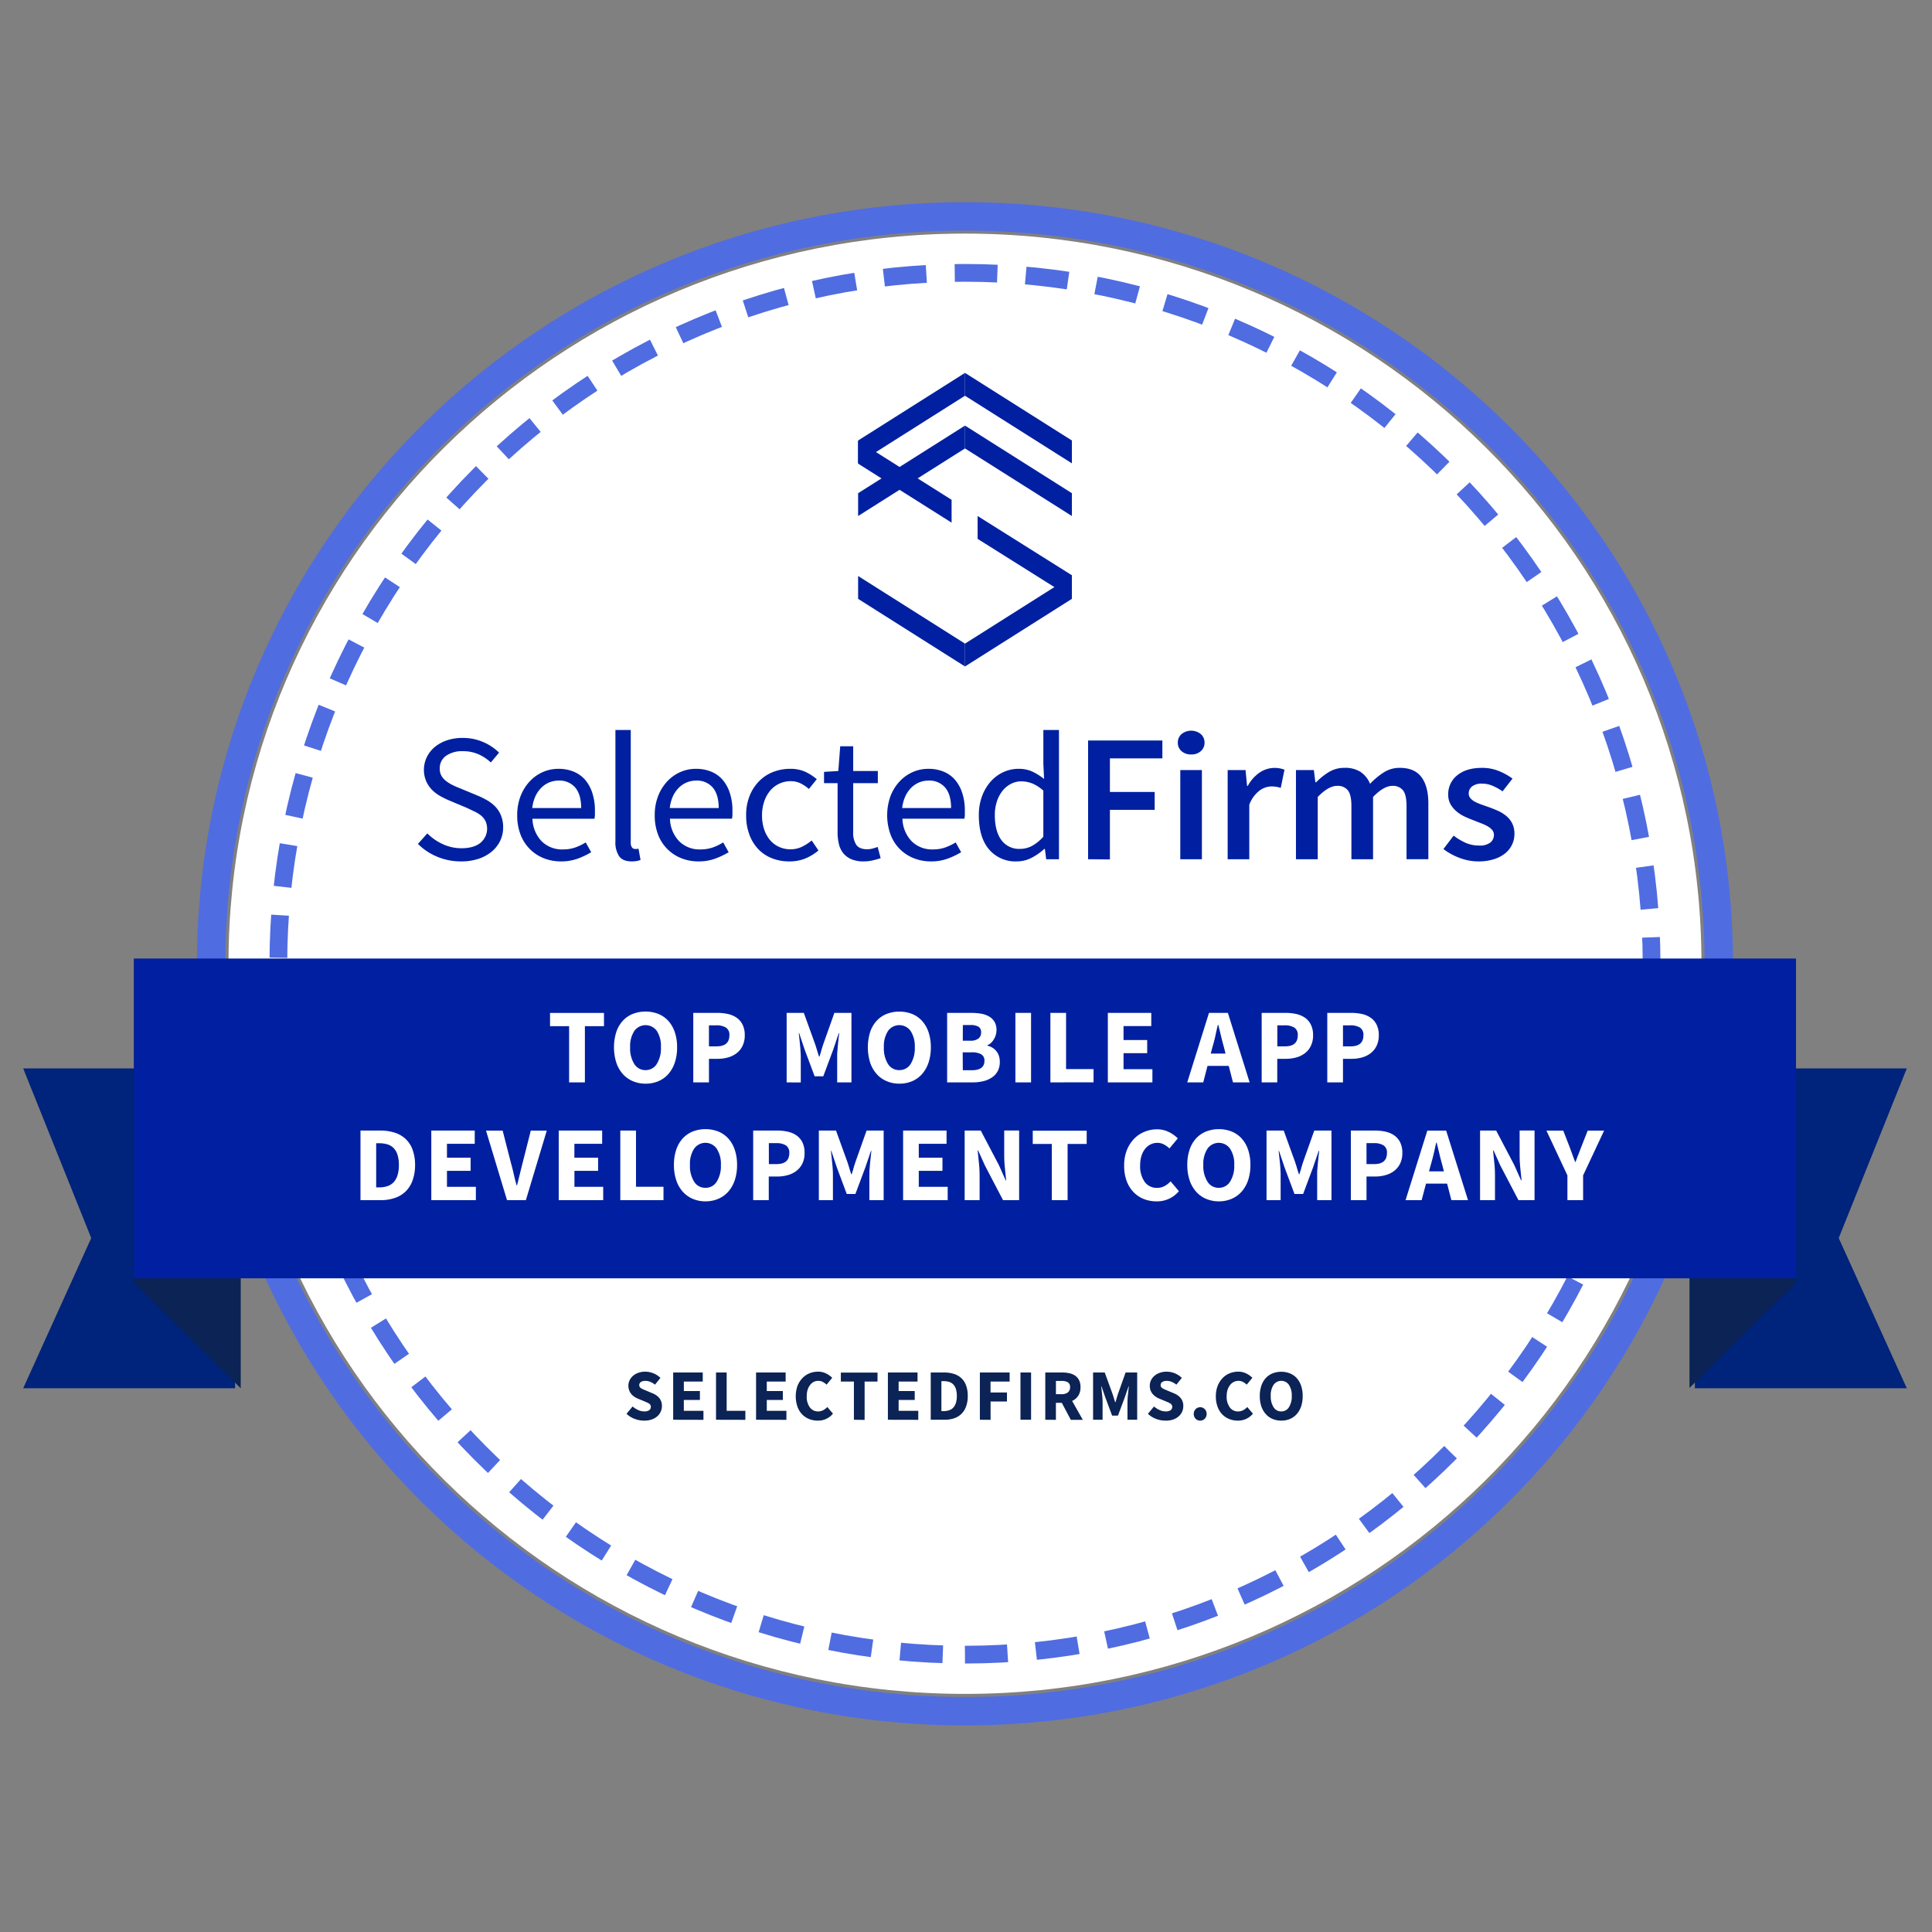
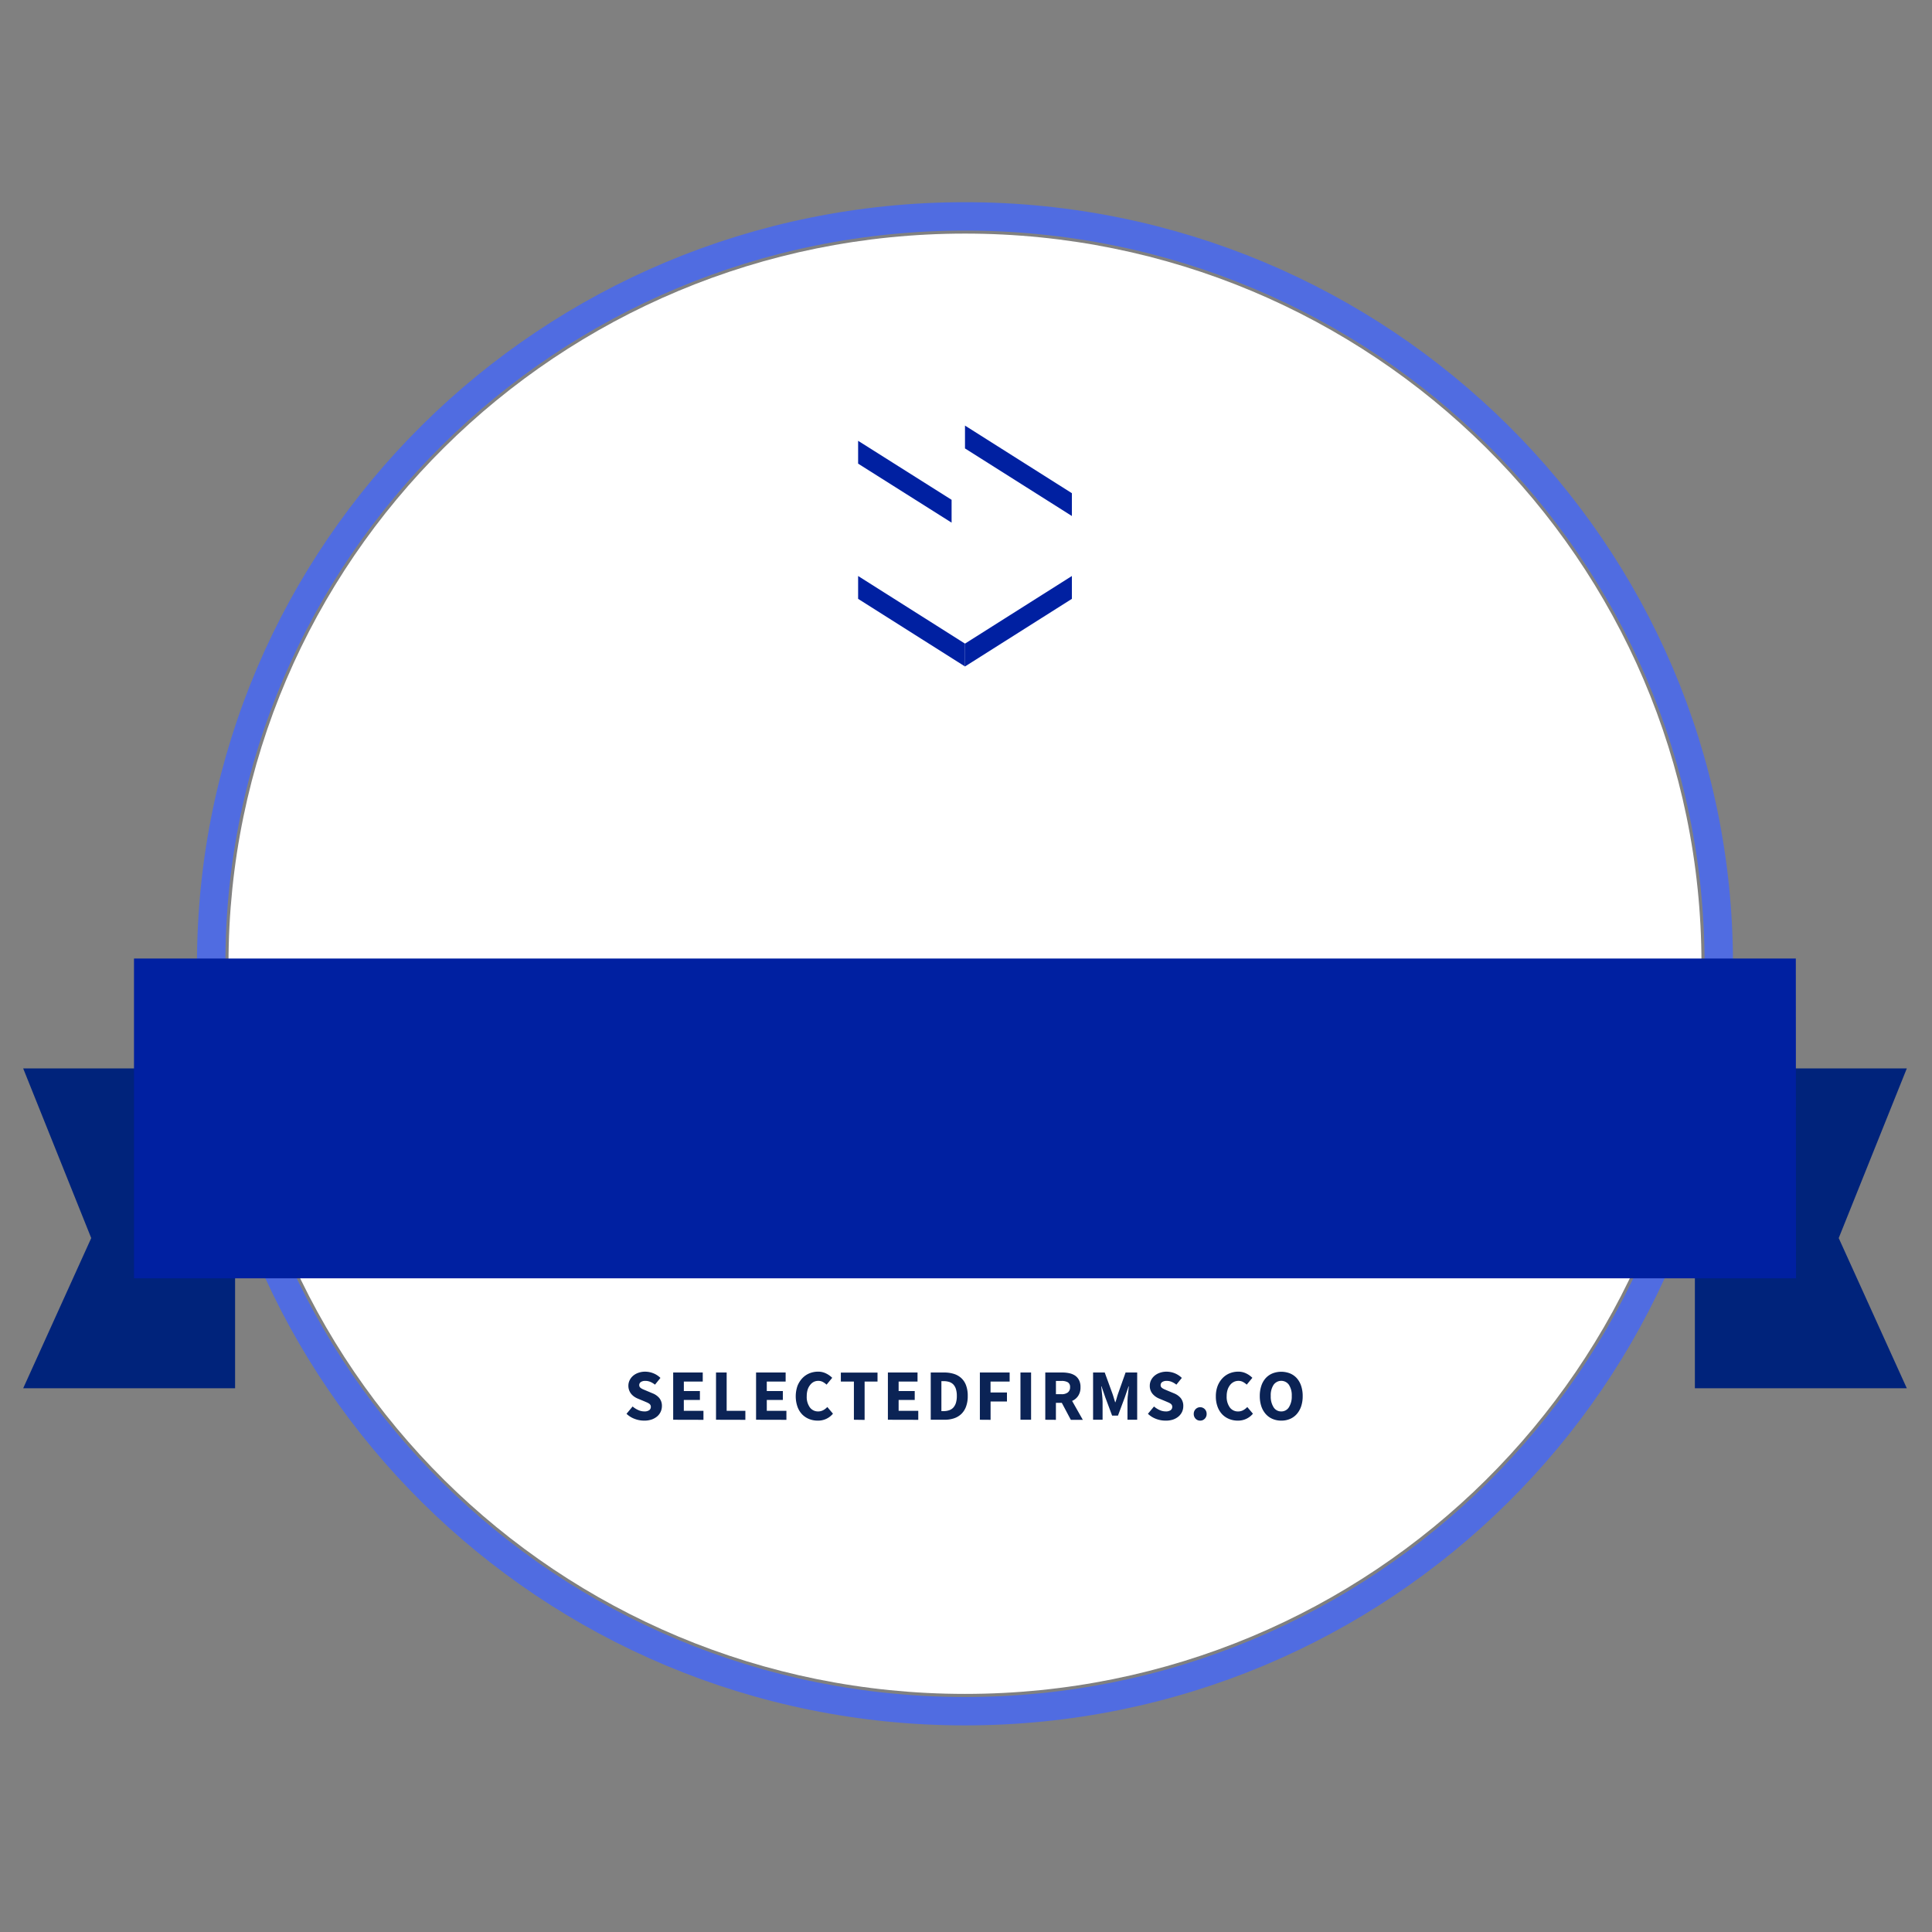
<svg xmlns="http://www.w3.org/2000/svg" fill="none" viewBox="0 0 180 180">
  <rect x="0" y="0" width="180" height="180" fill="#808080" stroke="none" />
  <path stroke="#506CE1" stroke-miterlimit="10" stroke-width="2.645" d="M89.905 159.429c38.805 0 70.23-31.187 70.23-69.632 0-38.446-31.437-69.637-70.23-69.637-38.793 0-70.23 31.187-70.23 69.63 0 38.442 31.442 69.639 70.23 69.639z" />
  <path fill="#fff" d="M89.907 157.817c37.898 0 68.615-30.456 68.615-68.028 0-37.571-30.717-68.025-68.615-68.025-37.898 0-68.618 30.459-68.618 68.025 0 37.567 30.725 68.028 68.618 68.028z" />
  <path fill="#0B2355" d="M59.997 132.355c-.294 0-.585-.055-.86-.159a2.198 2.198 0 01-.766-.476l.567-.681c.157.135.333.247.523.331.176.082.368.126.562.128a.774.774 0 00.464-.114.374.374 0 00.15-.312.336.336 0 00-.042-.174.401.401 0 00-.129-.133 1.197 1.197 0 00-.202-.107l-.26-.112-.573-.238a1.755 1.755 0 01-.329-.176 1.405 1.405 0 01-.283-.253 1.187 1.187 0 01-.274-.773 1.145 1.145 0 01.116-.51c.077-.161.188-.304.324-.419.146-.123.314-.217.495-.278.203-.071.417-.106.631-.103.26.001.519.052.76.15.247.097.471.244.66.431l-.508.629a1.868 1.868 0 00-.43-.26 1.216 1.216 0 00-.477-.093.72.72 0 00-.407.105.338.338 0 00-.152.295.293.293 0 00.05.172.465.465 0 00.142.128 1.3 1.3 0 00.212.107l.265.112.566.238c.247.093.467.247.638.448.166.213.25.478.238.747a1.258 1.258 0 01-.435.953c-.155.13-.333.23-.524.295-.23.075-.47.11-.712.102zM62.719 132.275v-4.402h2.754v.845h-1.761v.883h1.497v.831H63.71v1.012h1.829v.838l-2.821-.007zM66.71 132.275v-4.402h.991v3.571h1.743v.838l-2.733-.007zM70.441 132.275v-4.402h2.755v.845h-1.757v.883h1.497v.831H71.44v1.012h1.828v.838l-2.826-.007zM76.184 132.356a2.156 2.156 0 01-.79-.145 1.92 1.92 0 01-.653-.429 2.008 2.008 0 01-.44-.714 2.983 2.983 0 010-1.952 2.27 2.27 0 01.452-.714 1.93 1.93 0 01.662-.453c.253-.103.524-.155.798-.155.264-.004.525.055.761.174.208.102.398.237.562.4l-.526.636a1.736 1.736 0 00-.355-.255.903.903 0 00-.423-.097.947.947 0 00-.422.097.99.99 0 00-.326.279 1.372 1.372 0 00-.238.445 1.996 1.996 0 00-.083.595c-.025.374.077.746.29 1.055a.93.93 0 00.776.376c.166.001.33-.04.476-.119.14-.077.266-.176.374-.293l.526.621a1.78 1.78 0 01-1.421.648zM79.556 132.275v-3.557H78.34v-.838h3.416v.838h-1.202v3.571l-.998-.014zM82.723 132.275v-4.402h2.761v.845h-1.761v.883h1.5v.831h-1.5v1.012h1.83v.838l-2.83-.007zM86.715 132.275v-4.402h1.242c.31-.004.617.039.912.128.258.079.496.214.695.396.2.188.351.42.443.678.11.314.163.646.155.978.008.336-.044.669-.155.986a1.837 1.837 0 01-.438.693 1.812 1.812 0 01-.678.407 2.717 2.717 0 01-.881.136h-1.295zm.993-.803h.19c.174.002.346-.023.512-.076a.953.953 0 00.393-.238c.115-.125.2-.274.252-.436.065-.216.096-.442.09-.669a2.076 2.076 0 00-.09-.657 1.098 1.098 0 00-.252-.426.954.954 0 00-.393-.226 1.807 1.807 0 00-.512-.067h-.19v2.795zM91.293 132.275v-4.402h2.773v.845h-1.78v1.019h1.53v.838H92.29v1.707l-.997-.007zM95.074 132.275v-4.402h.99v4.402h-.99zM97.387 132.275v-4.402h1.588c.22-.001.44.022.657.069.192.04.374.116.538.224.154.109.279.255.364.424.096.204.142.429.133.654.012.282-.061.561-.212.8a1.289 1.289 0 01-.569.476l.998 1.762h-1.117l-.842-1.585h-.548v1.585l-.99-.007zm.992-2.381h.515a.928.928 0 00.597-.166.59.59 0 00.205-.488.493.493 0 00-.205-.453 1.138 1.138 0 00-.597-.128h-.515v1.235zM101.84 132.275v-4.402h1.085l.715 1.959c.045.129.088.265.128.4.041.136.083.274.129.41h.026c.045-.136.088-.272.126-.41.038-.138.079-.271.124-.4l.695-1.959h1.081v4.402h-.905v-1.614c0-.108.005-.227.014-.357 0-.131.02-.262.034-.395l.04-.391c.015-.128.026-.238.041-.355h-.026l-.36 1.045-.628 1.681h-.546l-.628-1.681-.36-1.045h-.028c.014.107.028.227.04.355.012.129.029.257.041.391.012.133.026.264.033.395.007.131.014.238.014.357v1.614h-.885zM108.575 132.355c-.294 0-.586-.054-.862-.159a2.235 2.235 0 01-.764-.476l.567-.681c.157.135.332.246.521.331.177.082.369.126.564.128a.776.776 0 00.465-.114.375.375 0 00.15-.312.34.34 0 00-.043-.174.4.4 0 00-.129-.133 1.221 1.221 0 00-.202-.107l-.26-.112-.573-.238a1.625 1.625 0 01-.612-.429 1.132 1.132 0 01-.274-.773 1.166 1.166 0 01.114-.51c.079-.161.19-.303.326-.419.147-.123.315-.217.496-.278.202-.071.416-.106.63-.103a2.038 2.038 0 011.419.581l-.507.629a1.887 1.887 0 00-.433-.26 1.199 1.199 0 00-.476-.093.72.72 0 00-.407.105.338.338 0 00-.153.295.3.3 0 00.05.172.473.473 0 00.143.128c.068.042.138.078.212.107l.262.112.569.238c.247.094.466.248.638.448.165.213.25.478.238.747.001.181-.036.359-.109.524a1.304 1.304 0 01-.324.433 1.61 1.61 0 01-.524.296c-.23.073-.471.106-.712.097zM111.819 132.356a.565.565 0 01-.429-.179.623.623 0 01-.171-.442.615.615 0 01.367-.582.602.602 0 01.661.134.617.617 0 01.172.448.61.61 0 01-.367.577.565.565 0 01-.233.044zM115.323 132.356a2.121 2.121 0 01-.788-.145 1.887 1.887 0 01-.653-.429 2.043 2.043 0 01-.442-.714 2.73 2.73 0 01-.162-.976 2.665 2.665 0 01.169-.976c.104-.265.257-.507.452-.714a1.93 1.93 0 01.662-.453c.253-.103.524-.155.797-.155.265-.004.526.055.762.174.208.101.397.237.56.4l-.526.636a1.682 1.682 0 00-.355-.255.894.894 0 00-.421-.097.946.946 0 00-.422.097 1.02 1.02 0 00-.345.281 1.427 1.427 0 00-.238.445 1.91 1.91 0 00-.086.595c-.023.374.079.746.291 1.055a.929.929 0 00.776.376.967.967 0 00.476-.119c.14-.077.267-.176.376-.293l.526.622a1.785 1.785 0 01-1.409.645zM119.371 132.356a2.014 2.014 0 01-.814-.16 1.758 1.758 0 01-.631-.454 2.09 2.09 0 01-.409-.715 3.015 3.015 0 01-.146-.966 2.986 2.986 0 01.146-.952 2.01 2.01 0 01.409-.715c.176-.19.391-.339.631-.438a2.247 2.247 0 011.626 0c.241.099.458.25.633.443.182.208.321.451.407.714.101.307.15.629.145.953.006.328-.043.654-.145.966a2.123 2.123 0 01-.407.714 1.777 1.777 0 01-.633.455c-.257.107-.533.16-.812.155zm0-.857a.822.822 0 00.714-.388 1.86 1.86 0 00.265-1.057 1.768 1.768 0 00-.265-1.034.871.871 0 00-1.116-.272.888.888 0 00-.312.272 1.76 1.76 0 00-.264 1.034c-.02.371.072.739.264 1.057a.82.82 0 00.714.388z" />
-   <path fill="#0020A1" d="M42.968 80.255a5.676 5.676 0 01-2.243-.44 5.518 5.518 0 01-1.788-1.191l.877-.98a4.83 4.83 0 001.445 1.006c.542.25 1.131.379 1.728.379.757 0 1.347-.165 1.769-.498a1.714 1.714 0 00.476-2.03 1.546 1.546 0 00-.402-.508 3.022 3.022 0 00-.605-.38l-.752-.355-1.648-.693a7.756 7.756 0 01-.824-.407 3.38 3.38 0 01-.754-.574 2.782 2.782 0 01-.543-.805 2.74 2.74 0 01.062-2.24c.18-.367.437-.691.752-.952a3.57 3.57 0 011.14-.617 4.5 4.5 0 011.446-.219 4.76 4.76 0 011.904.379c.554.234 1.06.57 1.49.99l-.77.917a4.116 4.116 0 00-1.167-.77 3.54 3.54 0 00-1.453-.28 2.566 2.566 0 00-1.55.43 1.398 1.398 0 00-.587 1.191c-.009.24.049.477.166.686.116.19.268.358.448.49.191.144.396.27.612.374.221.107.45.205.683.295l1.63.676c.32.133.63.288.93.465.279.165.533.37.754.609.214.238.383.513.497.812.13.343.193.707.186 1.073.003.427-.09.85-.271 1.236a3.03 3.03 0 01-.781 1.007c-.363.3-.779.53-1.226.676a5.026 5.026 0 01-1.631.248zM52.271 80.255a4.304 4.304 0 01-1.605-.295 3.809 3.809 0 01-1.295-.848 3.895 3.895 0 01-.869-1.342 4.9 4.9 0 01-.314-1.812c-.01-.62.1-1.238.324-1.816a4.22 4.22 0 01.86-1.362 3.693 3.693 0 011.216-.855c.45-.196.937-.297 1.428-.295a3.67 3.67 0 011.445.269c.414.17.782.438 1.072.778.297.36.52.774.657 1.22a5.17 5.17 0 01.238 1.587v.434c-.005.121-.02.242-.043.361h-5.778c.017.778.32 1.522.85 2.09a2.68 2.68 0 001.99.77c.385.004.768-.056 1.133-.177.347-.121.68-.281.99-.476l.51.914a7.526 7.526 0 01-1.245.593 4.461 4.461 0 01-1.564.262zm-2.68-4.973h4.556c0-.833-.186-1.469-.552-1.905a1.927 1.927 0 00-1.553-.652c-.297 0-.591.057-.866.17a2.308 2.308 0 00-.745.499 2.73 2.73 0 00-.552.802 3.53 3.53 0 00-.289 1.086zM58.863 80.255c-.55 0-.952-.157-1.176-.476a2.31 2.31 0 01-.35-1.386V68.011h1.429v10.475a.714.714 0 00.121.476.372.372 0 00.281.136h.13a.825.825 0 00.187-.033l.192 1.047a1.34 1.34 0 01-.333.103c-.159.026-.32.04-.48.04zM65.084 80.255a4.3 4.3 0 01-1.605-.295 3.808 3.808 0 01-2.164-2.19 4.899 4.899 0 01-.314-1.812c-.01-.62.1-1.237.324-1.816a4.22 4.22 0 01.859-1.362 3.693 3.693 0 011.216-.855c.45-.197.937-.297 1.429-.295.496-.009.988.083 1.447.269.413.172.78.438 1.07.778.296.36.52.774.656 1.22.162.513.242 1.049.238 1.587v.434a2.05 2.05 0 01-.045.361H62.42c.014.778.317 1.523.85 2.09a2.678 2.678 0 001.987.77 3.51 3.51 0 001.131-.177c.347-.121.679-.281.99-.476l.51.914a7.537 7.537 0 01-1.245.593c-.5.18-1.028.268-1.56.262zm-2.681-4.973h4.557c0-.833-.186-1.469-.553-1.905a1.929 1.929 0 00-1.552-.652 2.267 2.267 0 00-.867.17 2.306 2.306 0 00-.745.5c-.23.231-.418.503-.552.801a3.53 3.53 0 00-.288 1.086zM73.513 80.255a4.284 4.284 0 01-1.578-.288 3.54 3.54 0 01-1.271-.836 3.95 3.95 0 01-.84-1.354 5.057 5.057 0 01-.308-1.819 4.778 4.778 0 01.334-1.835c.204-.508.507-.97.892-1.36.371-.371.817-.66 1.307-.847a4.336 4.336 0 011.57-.286 3.3 3.3 0 011.428.286c.378.18.731.408 1.052.678l-.736.912a3.585 3.585 0 00-.78-.524 2.042 2.042 0 00-.92-.202 2.497 2.497 0 00-1.911.888 3.18 3.18 0 00-.553 1.01c-.14.416-.208.853-.202 1.292-.006.436.06.87.193 1.285.116.36.297.696.533.99.227.274.511.494.833.644.335.157.7.238 1.07.238.378.006.753-.075 1.094-.238.324-.158.627-.353.903-.584l.63.931a4.606 4.606 0 01-1.278.77c-.467.174-.963.259-1.462.25zM80.47 80.255a2.858 2.858 0 01-1.147-.202 1.967 1.967 0 01-.754-.56 2.12 2.12 0 01-.412-.862 4.788 4.788 0 01-.122-1.116v-4.55h-1.262v-1.05l1.331-.083.176-2.302h1.21v2.302h2.295v1.133H79.49v4.569a2.04 2.04 0 00.288 1.176c.194.276.535.414 1.026.414.165-.001.33-.024.49-.067.162-.041.32-.092.476-.152l.279 1.048c-.25.083-.504.154-.762.211-.268.061-.542.091-.816.09zM86.743 80.255a4.284 4.284 0 01-1.603-.295 3.782 3.782 0 01-2.164-2.19 5.3 5.3 0 010-3.628 4.22 4.22 0 01.86-1.362 3.703 3.703 0 011.219-.855c.45-.197.937-.297 1.428-.295.495-.009.987.083 1.445.269.413.171.78.438 1.07.778.296.36.52.774.656 1.22.162.513.242 1.049.238 1.587v.434a1.858 1.858 0 01-.043.361h-5.77c.016.778.319 1.522.85 2.09a2.683 2.683 0 001.99.77c.384.003.766-.056 1.13-.177a5.14 5.14 0 00.991-.476l.507.914a7.45 7.45 0 01-1.245.593c-.5.18-1.028.269-1.56.262zm-2.688-4.973h4.556c0-.833-.183-1.469-.552-1.905a1.924 1.924 0 00-1.55-.652 2.279 2.279 0 00-.869.17 2.36 2.36 0 00-.745.5c-.23.231-.416.503-.55.801-.154.344-.252.71-.29 1.086zM94.717 80.255a3.208 3.208 0 01-2.569-1.117c-.635-.742-.952-1.803-.952-3.18a5 5 0 01.307-1.8c.184-.5.46-.963.814-1.362a3.609 3.609 0 011.174-.864c.44-.2.918-.304 1.402-.302.44-.01.877.076 1.28.252.393.189.763.421 1.103.693l-.069-1.402V68.01h1.455v12.044h-1.19l-.122-.964h-.052a5.475 5.475 0 01-1.167.819c-.436.23-.921.349-1.414.345zm.314-1.167c.391.002.776-.094 1.121-.278a4.047 4.047 0 001.053-.855v-4.297a3.688 3.688 0 00-1.043-.669 2.831 2.831 0 00-1.026-.193 2.066 2.066 0 00-.952.238 2.42 2.42 0 00-.781.643c-.232.296-.41.63-.524.988-.133.415-.199.85-.193 1.286 0 .992.204 1.765.612 2.319a2.032 2.032 0 001.733.818zM101.375 80.053V68.99h6.921v1.666h-4.888v3.131h4.171v1.666h-4.171v4.619l-2.033-.02zM110.98 70.292a1.309 1.309 0 01-.895-.305 1.01 1.01 0 01-.35-.795 1.033 1.033 0 01.35-.802 1.428 1.428 0 011.788 0 1.026 1.026 0 01.35.802 1.011 1.011 0 01-.35.795c-.249.21-.568.319-.893.305zm-1.016 9.76v-8.305h2.014v8.306h-2.014zM114.379 80.053v-8.306h1.666l.141 1.47h.069a3.574 3.574 0 011.104-1.242 2.51 2.51 0 012.314-.262l-.349 1.693a2.671 2.671 0 00-.898-.136c-.387.016-.76.148-1.069.381a2.935 2.935 0 00-.964 1.326v5.076h-2.014zM120.742 80.052v-8.306h1.667l.14 1.134h.074a6.085 6.085 0 011.19-.953 2.73 2.73 0 011.448-.388 2.635 2.635 0 011.514.388c.391.274.693.656.869 1.1.381-.406.81-.763 1.278-1.064.445-.283.963-.43 1.49-.424.913 0 1.584.285 2.014.855.431.57.647 1.384.65 2.442v5.212h-2.033v-4.952c0-.688-.109-1.174-.323-1.455a1.182 1.182 0 00-.991-.423c-.538 0-1.139.344-1.804 1.033v5.801h-2.017v-4.956c0-.687-.108-1.172-.324-1.455a1.179 1.179 0 00-1.007-.423c-.538 0-1.14.344-1.806 1.033v5.801h-2.029zM137.74 80.255a4.94 4.94 0 01-1.762-.329 5.844 5.844 0 01-1.498-.821l.953-1.252c.354.274.74.504 1.15.685.391.164.811.245 1.235.238.366.03.731-.069 1.033-.278a.894.894 0 00.334-.715.701.701 0 00-.157-.45 1.546 1.546 0 00-.422-.345 3.92 3.92 0 00-.595-.278 33.603 33.603 0 01-.667-.264c-.281-.1-.566-.22-.859-.355a3.349 3.349 0 01-.778-.49 2.452 2.452 0 01-.562-.667 1.795 1.795 0 01-.219-.907 2.227 2.227 0 01.84-1.793c.562-.462 1.328-.693 2.297-.693a4.102 4.102 0 011.612.305c.44.181.857.414 1.243.693l-.929 1.19a4.841 4.841 0 00-.919-.514 2.466 2.466 0 00-.973-.205 1.46 1.46 0 00-.953.262.824.824 0 00-.307.652.65.65 0 00.15.431c.11.132.244.241.395.322.183.1.373.185.569.254.215.08.441.158.674.239.293.1.586.216.876.345.286.123.554.283.798.476.24.19.437.428.578.7.153.307.228.647.219.99a2.297 2.297 0 01-.859 1.819 3.15 3.15 0 01-1.05.55 4.683 4.683 0 01-1.447.205zM89.907 36.87l-9.958 6.299V41.04l9.959-6.299v2.129z" />
-   <path fill="#0020A1" d="M89.906 36.87l9.959 6.299V41.04l-9.959-6.299v2.129zM91.082 50.204l8.782 5.518v-2.128l-8.782-5.518v2.128zM89.907 41.779l-9.958 6.296V45.95l9.959-6.299v2.129z" />
  <path fill="#0020A1" d="M89.906 41.779l9.959 6.296V45.95l-9.959-6.299v2.129zM89.906 59.965l9.959-6.3v2.129l-9.959 6.3v-2.13z" />
  <path fill="#0020A1" d="M89.907 59.965l-9.958-6.3v2.129l9.959 6.3v-2.13zM88.658 46.566l-8.709-5.497v2.128l8.709 5.497v-2.128z" />
-   <path stroke="#506CE1" stroke-dasharray="3.97 2.65" stroke-miterlimit="10" stroke-width="1.653" d="M89.904 154.16c35.332 0 63.969-28.82 63.969-64.37 0-35.55-28.635-64.369-63.969-64.369-35.333 0-63.97 28.82-63.97 64.369 0 35.548 28.644 64.37 63.97 64.37z" />
  <path fill="#00237B" d="M177.653 99.543h-19.745v29.799h19.745l-6.344-13.994 6.344-15.805zm-175.493 0h19.743v29.799H2.16l6.34-13.994-6.34-15.805z" />
-   <path fill="#0B2355" d="M167.33 89.302l-9.925 10.186v29.821l9.925-9.806V89.302zm-154.846 0l9.944 10.61v29.43l-9.944-9.866V89.302z" />
  <path fill="#0020A1" d="M12.484 119.098H167.33l-.017-29.796H12.484v29.796z" />
-   <path fill="#fff" d="M53.022 100.843v-5.238h-1.776v-1.23h5.026v1.23h-1.779v5.238h-1.47zM60.136 100.962a2.985 2.985 0 01-1.19-.238 2.618 2.618 0 01-.929-.669 3.11 3.11 0 01-.6-1.064 4.797 4.797 0 010-2.836c.126-.385.33-.74.6-1.042.258-.281.576-.501.929-.646a3.316 3.316 0 012.395 0c.354.145.67.367.928.65.269.305.473.662.6 1.048.15.454.222.93.214 1.407.009.484-.064.967-.214 1.428-.127.391-.331.753-.6 1.064a2.618 2.618 0 01-.928.669 2.98 2.98 0 01-1.205.229zm0-1.262a1.207 1.207 0 001.052-.569c.282-.468.418-1.01.388-1.555a2.586 2.586 0 00-.376-1.52 1.289 1.289 0 00-2.104 0c-.284.454-.42.986-.388 1.52-.03.546.106 1.088.388 1.555a1.207 1.207 0 001.04.57zM64.59 100.843v-6.475h2.226c.337-.002.673.033 1.002.104.292.061.569.18.814.348.236.165.426.387.552.645.144.309.214.647.203.988.008.339-.06.675-.203.983a1.887 1.887 0 01-.552.686c-.24.183-.513.318-.805.397-.316.088-.643.13-.97.129h-.805v2.195H64.59zm1.462-3.357h.714c.793 0 1.19-.344 1.19-1.033a.788.788 0 00-.319-.714 1.666 1.666 0 00-.914-.21h-.674l.003 1.957zM73.29 100.843v-6.476h1.599l1.043 2.881c.066.193.128.388.188.59.06.203.123.403.188.603h.04c.067-.2.129-.4.183-.603.055-.202.12-.397.184-.59l1.023-2.88h1.59v6.475h-1.33v-2.38c0-.16 0-.334.02-.527.018-.193.03-.386.05-.58.018-.196.04-.389.059-.577.019-.188.04-.362.06-.521h-.041l-.52 1.547-.923 2.471h-.805l-.923-2.47-.517-1.541h-.038l.06.521c.02.188.037.381.059.576.021.196.036.388.047.581.012.193.022.367.022.526v2.381l-1.319-.007zM83.788 100.962a2.951 2.951 0 01-1.19-.238 2.58 2.58 0 01-.928-.669 3.074 3.074 0 01-.603-1.064 4.85 4.85 0 010-2.835c.126-.386.331-.742.603-1.043a2.55 2.55 0 01.928-.645 3.31 3.31 0 012.38 0c.355.143.673.365.93.65.27.304.474.66.602 1.047.148.454.221.93.214 1.407A4.37 4.37 0 0186.509 99a3.08 3.08 0 01-.602 1.065 2.577 2.577 0 01-.928.668 2.947 2.947 0 01-1.19.229zm0-1.262a1.21 1.21 0 001.053-.569c.28-.468.416-1.009.388-1.554a2.605 2.605 0 00-.388-1.522 1.29 1.29 0 00-2.107 0 2.605 2.605 0 00-.386 1.522 2.748 2.748 0 00.386 1.554 1.209 1.209 0 001.054.57zM88.242 100.843v-6.475h2.214c.315-.002.63.023.94.073.266.043.522.132.755.264.209.12.383.292.507.498.13.237.194.504.184.774a1.695 1.695 0 01-.503 1.18.923.923 0 01-.352.22v.04c.16.037.315.1.457.183.138.084.262.19.367.312.11.131.194.281.25.443.062.187.091.384.088.581.008.296-.058.59-.193.855-.128.237-.312.44-.536.59a2.443 2.443 0 01-.8.348 4.07 4.07 0 01-.983.114h-2.395zm1.46-3.883h.685c.277.023.553-.05.781-.21a.692.692 0 00.238-.554.592.592 0 00-.238-.538 1.47 1.47 0 00-.767-.157h-.695l-.005 1.459zm0 2.752h.826c.8 0 1.19-.293 1.19-.874a.657.657 0 00-.298-.611c-.279-.14-.59-.204-.902-.184h-.826l.01 1.67zM94.602 100.843v-6.476h1.459v6.476H94.6zM97.863 100.843v-6.476h1.46v5.238h2.561v1.231l-4.02.007zM103.215 100.843v-6.476h4.047v1.231h-2.585V96.9h2.204v1.222h-2.204v1.49h2.69v1.231h-4.152zM110.613 100.843l2.026-6.476h1.76l2.025 6.476h-1.549l-.398-1.538h-1.976l-.397 1.538h-1.491zm2.345-3.276l-.159.595h1.381l-.148-.595a23.158 23.158 0 01-.269-1.033 51.47 51.47 0 00-.26-1.055h-.038a46.02 46.02 0 00-.238 1.06c-.076.361-.176.702-.269 1.028zM117.547 100.843v-6.475h2.216c.337-.002.673.033 1.003.104.292.062.569.18.816.348.235.165.424.387.55.645.145.309.215.647.205.988a2.21 2.21 0 01-.205.983 1.903 1.903 0 01-.55.686 2.35 2.35 0 01-.805.397c-.317.088-.644.13-.973.129h-.805v2.195h-1.452zm1.459-3.357h.714c.794 0 1.191-.344 1.191-1.033a.794.794 0 00-.319-.714 1.653 1.653 0 00-.912-.21h-.676l.002 1.957zM123.66 100.843v-6.475h2.226c.337-.002.673.033 1.002.104.292.061.569.18.815.348.235.165.425.387.552.645.145.309.215.647.205.988.007.339-.063.675-.205.983a1.898 1.898 0 01-.552.686 2.35 2.35 0 01-.803.397 3.59 3.59 0 01-.973.129h-.805v2.195h-1.462zm1.462-3.357h.714c.794 0 1.19-.344 1.19-1.033a.783.783 0 00-.319-.714 1.664 1.664 0 00-.914-.21h-.671v1.957zM33.586 111.815v-6.485h1.828a4.44 4.44 0 011.34.191c.38.116.73.314 1.024.581.294.276.519.618.655.997.165.462.246.95.238 1.441.007.493-.073.984-.238 1.449a2.673 2.673 0 01-.645 1.019 2.635 2.635 0 01-.998.6 3.96 3.96 0 01-1.3.207h-1.904zm1.462-1.19h.276c.256.004.512-.033.757-.109a1.4 1.4 0 00.576-.353c.17-.183.296-.402.371-.64a3.08 3.08 0 00.134-.983 2.998 2.998 0 00-.134-.969 1.6 1.6 0 00-.371-.626 1.368 1.368 0 00-.576-.331 2.654 2.654 0 00-.757-.1h-.276v4.111zM40.184 111.815v-6.485h4.047v1.233h-2.588v1.3h2.204v1.221h-2.204v1.491h2.693v1.24h-4.152zM47.238 111.815l-1.957-6.478h1.55l.774 3.021c.1.358.188.703.262 1.038.073.336.164.681.264 1.038h.04c.093-.357.179-.714.258-1.038.078-.323.166-.68.259-1.038l.764-3.021h1.49l-1.947 6.478h-1.757zM52.055 111.815v-6.485h4.047v1.233h-2.588v1.3h2.21v1.221h-2.205v1.491h2.68v1.24h-4.144zM57.793 111.815v-6.485h1.462v5.238h2.561v1.247h-4.023zM65.723 111.927a2.987 2.987 0 01-1.19-.238 2.619 2.619 0 01-.93-.671 3.055 3.055 0 01-.6-1.062 4.383 4.383 0 01-.213-1.428c-.008-.481.064-.96.214-1.417.126-.385.33-.74.6-1.043.259-.28.576-.5.928-.645a3.32 3.32 0 012.395 0c.354.146.67.368.929.65.269.306.473.663.6 1.05.149.453.221.928.214 1.405a4.38 4.38 0 01-.214 1.428 3.1 3.1 0 01-.6 1.062 2.619 2.619 0 01-.929.671 3.02 3.02 0 01-1.204.238zm0-1.262a1.2 1.2 0 001.052-.571 2.726 2.726 0 00.388-1.555 2.574 2.574 0 00-.388-1.518 1.283 1.283 0 00-1.645-.402c-.183.095-.341.233-.46.402-.284.453-.42.984-.388 1.518-.029.546.106 1.087.388 1.555a1.2 1.2 0 001.053.571zM70.172 111.815v-6.485h2.216c.337-.002.673.034 1.002.105.292.062.569.18.815.347.234.166.424.388.552.646.144.309.213.649.202.99.009.339-.06.675-.202.983a1.895 1.895 0 01-.552.683c-.24.185-.513.32-.805.398a3.504 3.504 0 01-.971.131h-.805v2.202h-1.452zm1.462-3.359h.714c.793 0 1.19-.344 1.19-1.031a.795.795 0 00-.319-.714 1.666 1.666 0 00-.914-.207h-.674l.003 1.952zM76.29 111.815v-6.485h1.599l1.043 2.881c.066.193.128.39.188.592.06.203.123.403.19.6h.038c.067-.197.129-.4.183-.6.055-.2.12-.399.186-.592l1.022-2.881h1.59v6.485h-1.331v-2.381c0-.159 0-.335.02-.528.018-.193.03-.386.05-.581.018-.195.04-.386.059-.576.019-.191.04-.362.06-.522h-.041l-.526 1.541-.924 2.473h-.805l-.924-2.473-.516-1.541h-.038l.06.522c.02.188.037.381.059.576.021.195.035.39.05.581.014.19.019.369.019.528v2.381h-1.312zM84.14 111.815v-6.485h4.048v1.233H85.6v1.3h2.207v1.221H85.6v1.491h2.693v1.24H84.14zM89.875 111.815v-6.484h1.5l1.69 3.218.636 1.429h.038c-.031-.346-.07-.729-.115-1.153a12.067 12.067 0 01-.064-1.211v-2.286h1.39v6.487h-1.5l-1.687-3.228-.636-1.411h-.038c.031.359.07.742.112 1.152.044.395.066.792.067 1.19v2.297h-1.393zM97.995 111.815v-5.237h-1.776v-1.234h5.025v1.234h-1.778v5.237h-1.471zM107.737 111.927a3.145 3.145 0 01-1.162-.214 2.742 2.742 0 01-.952-.631 2.99 2.99 0 01-.65-1.038 3.99 3.99 0 01-.238-1.428c-.01-.487.071-.971.238-1.428.151-.396.378-.758.667-1.067.273-.289.605-.516.974-.667.37-.156.768-.237 1.171-.238.389-.006.773.082 1.121.255.306.149.586.349.826.59l-.776.934a2.39 2.39 0 00-.521-.372 1.294 1.294 0 00-.619-.145 1.383 1.383 0 00-.622.145 1.49 1.49 0 00-.507.412 2.051 2.051 0 00-.338.655 2.874 2.874 0 00-.124.874 2.495 2.495 0 00.427 1.554 1.363 1.363 0 001.142.552c.249.006.496-.054.715-.173.206-.114.392-.26.552-.434l.774.915a2.63 2.63 0 01-2.098.949zM113.551 111.927a3.009 3.009 0 01-1.191-.238 2.585 2.585 0 01-.928-.671 3.033 3.033 0 01-.6-1.062 4.383 4.383 0 01-.214-1.428c-.008-.481.064-.96.214-1.417a2.92 2.92 0 01.6-1.043c.258-.281.575-.501.928-.645a3.32 3.32 0 012.395 0c.354.146.671.368.929.65.269.306.473.663.6 1.05.149.453.221.928.214 1.405.008.484-.064.967-.214 1.428-.128.39-.332.751-.6 1.062a2.613 2.613 0 01-.929.671 3.019 3.019 0 01-1.204.238zm0-1.262a1.208 1.208 0 001.052-.571 2.73 2.73 0 00.388-1.555 2.57 2.57 0 00-.388-1.518 1.287 1.287 0 00-2.104 0c-.284.453-.42.984-.389 1.518a2.723 2.723 0 00.389 1.555 1.195 1.195 0 001.052.571zM118 111.815v-6.485h1.6l1.043 2.881c.066.193.128.39.188.592.059.203.123.403.188.6h.04c.067-.197.129-.4.183-.6.055-.2.119-.399.184-.592l1.023-2.881h1.6v6.485h-1.331v-2.381c0-.159 0-.335.02-.528.019-.193.03-.386.05-.581l.059-.576c.019-.191.04-.362.06-.522h-.048l-.526 1.541-.924 2.473h-.805l-.923-2.473-.517-1.541h-.038l.06.522c.021.188.038.381.059.576.022.195.036.39.048.581.012.19.021.369.021.528v2.381H118zM125.855 111.815v-6.485h2.226c.337-.002.673.034 1.003.105.291.062.568.18.814.347.234.167.424.389.552.646.144.309.214.649.202.99.009.339-.06.675-.202.983a1.928 1.928 0 01-.552.683c-.24.185-.513.32-.805.398a3.52 3.52 0 01-.974.131h-.804v2.202h-1.46zm1.46-3.359h.714c.794 0 1.19-.344 1.19-1.031a.783.783 0 00-.316-.714 1.666 1.666 0 00-.914-.207h-.677l.003 1.952zM130.953 111.815l2.026-6.478h1.757l2.035 6.478h-1.549l-.398-1.54h-1.966l-.407 1.54h-1.498zm2.343-3.278l-.157.595h1.385l-.15-.595a25.444 25.444 0 01-.269-1.033c-.088-.364-.171-.714-.257-1.052h-.038l-.238 1.057a28.05 28.05 0 01-.269 1.021l-.007.007zM137.895 111.815v-6.484h1.499l1.688 3.218.636 1.429h.04c-.033-.346-.071-.729-.114-1.153a11.95 11.95 0 01-.064-1.211v-2.286h1.39v6.487h-1.5l-1.688-3.228-.635-1.411h-.041c.034.359.072.742.115 1.152.041.395.063.792.064 1.19v2.297h-1.39zM146.033 111.815v-2.304l-1.955-4.174h1.569l.576 1.491c.093.238.179.476.262.714l.264.714h.041c.09-.252.183-.49.271-.714.088-.224.181-.476.274-.714l.586-1.491h1.53l-1.957 4.174v2.304h-1.461z" />
</svg>